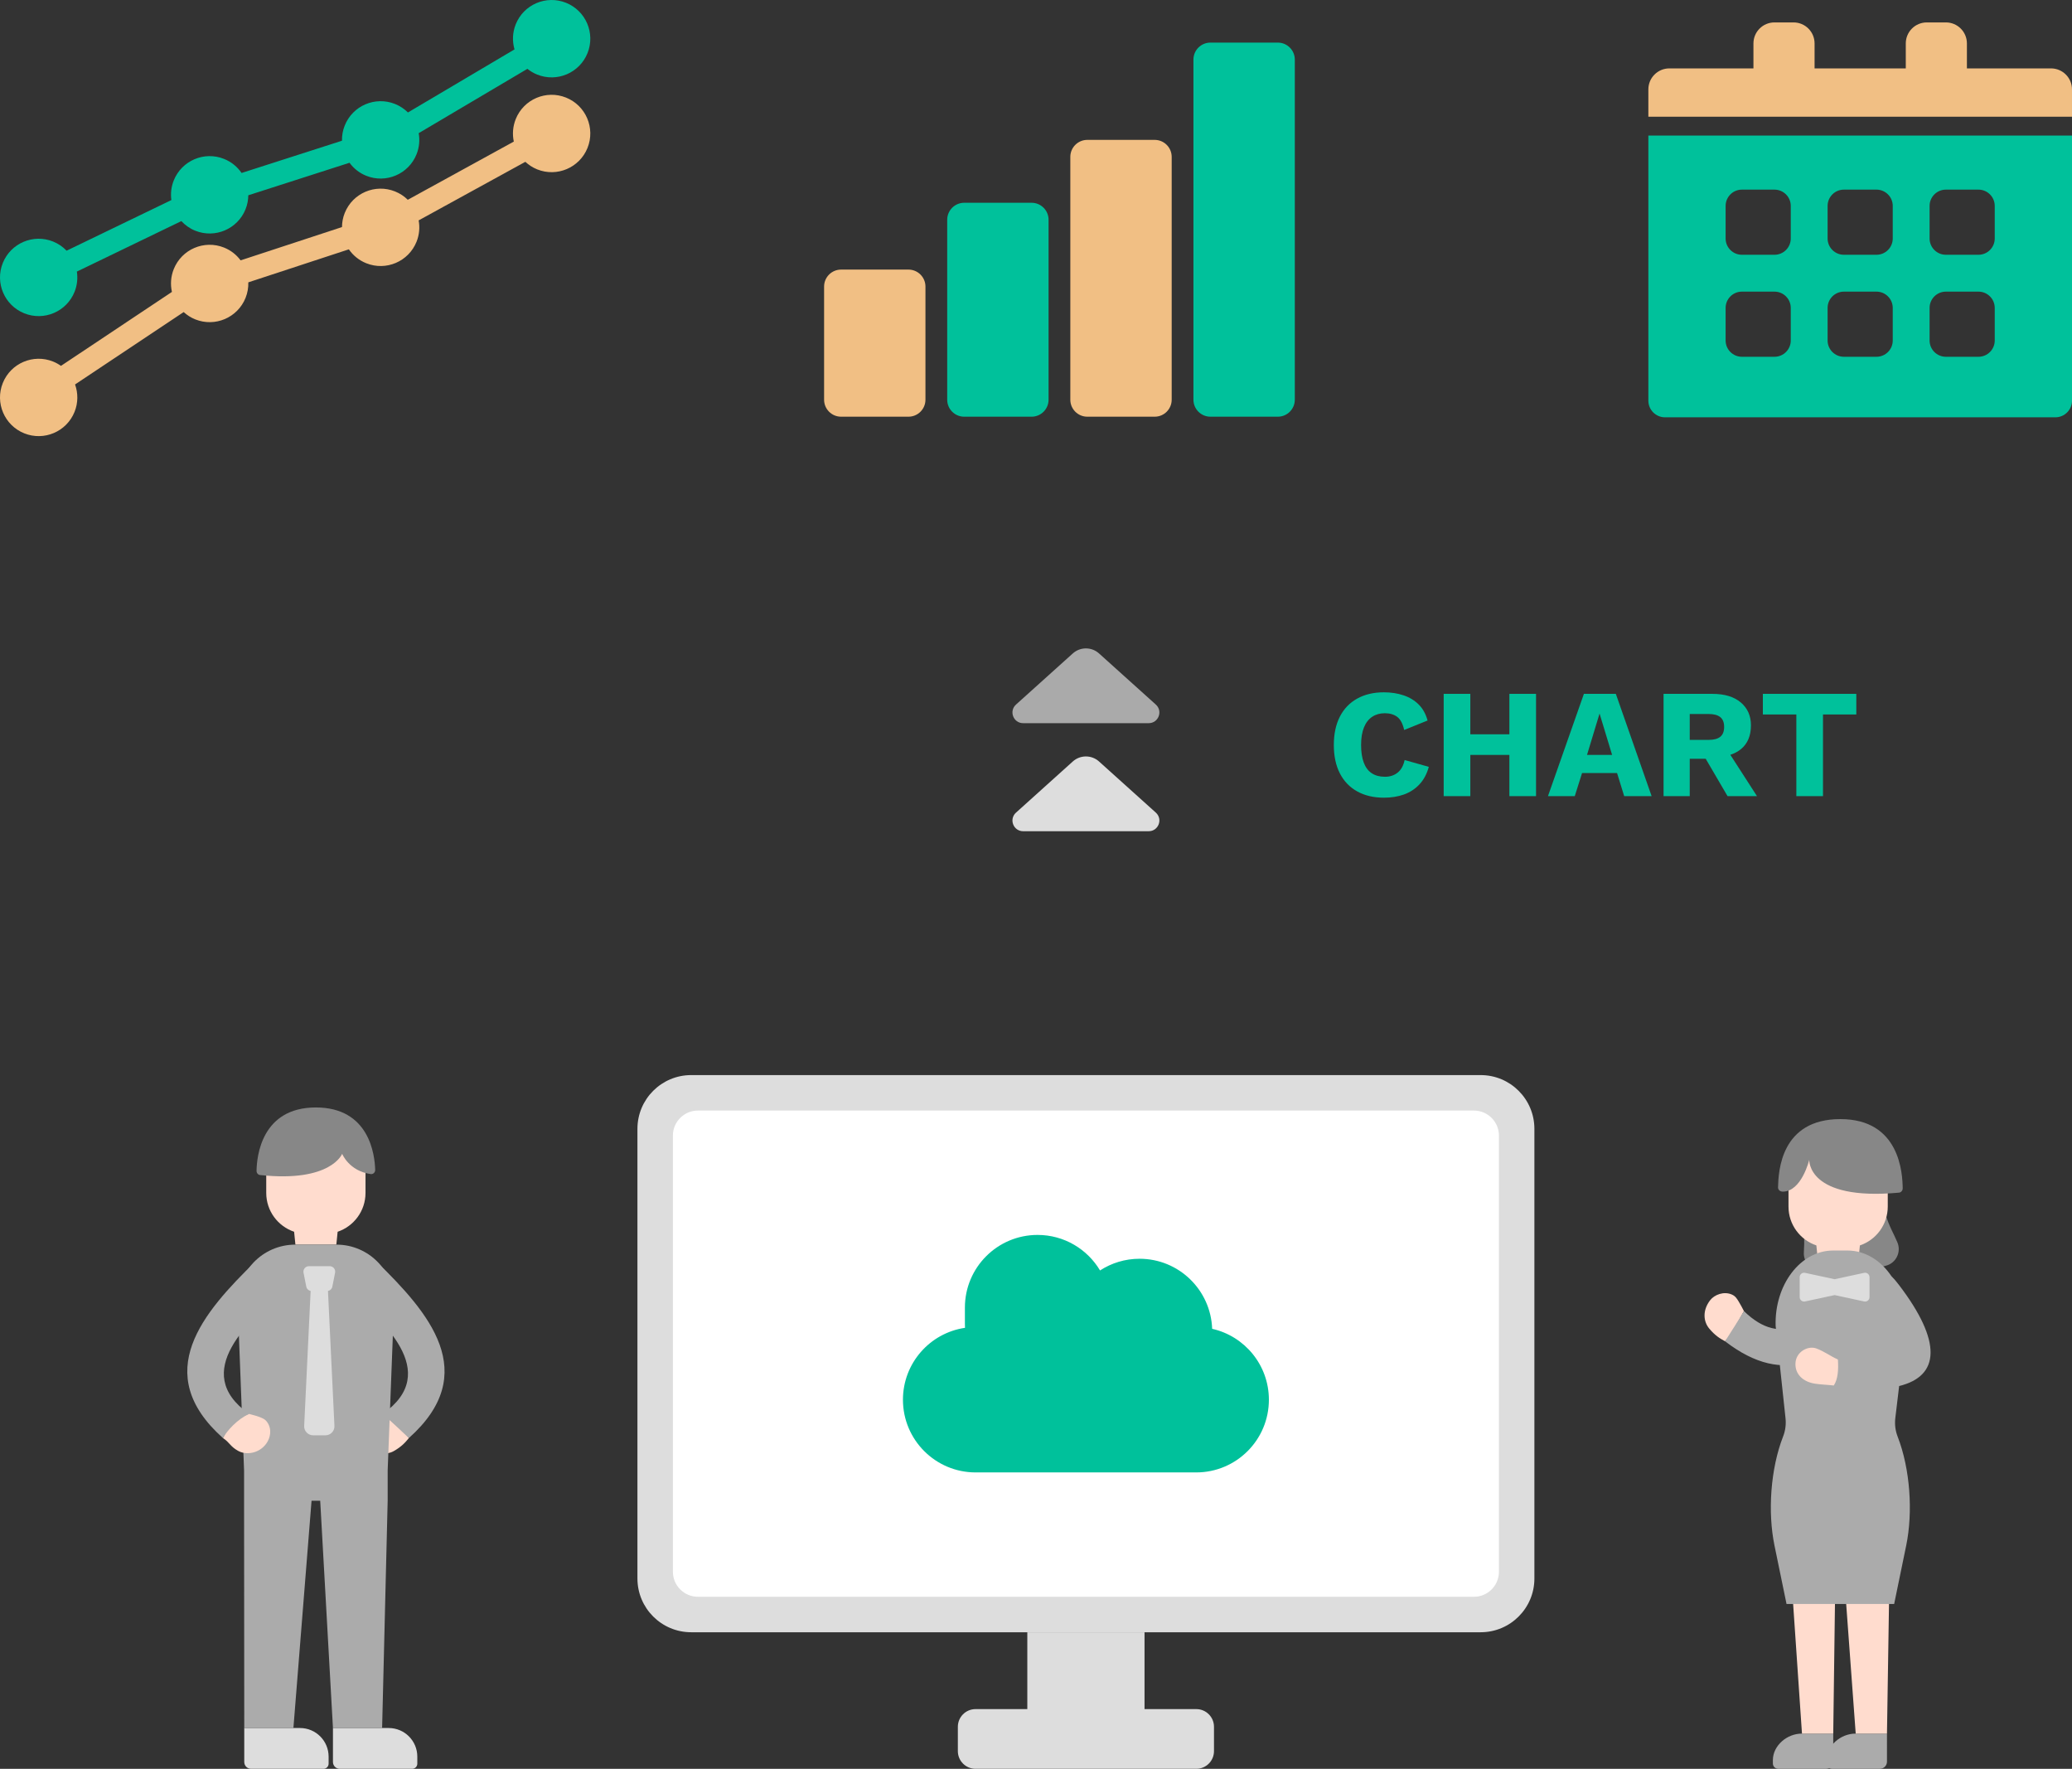
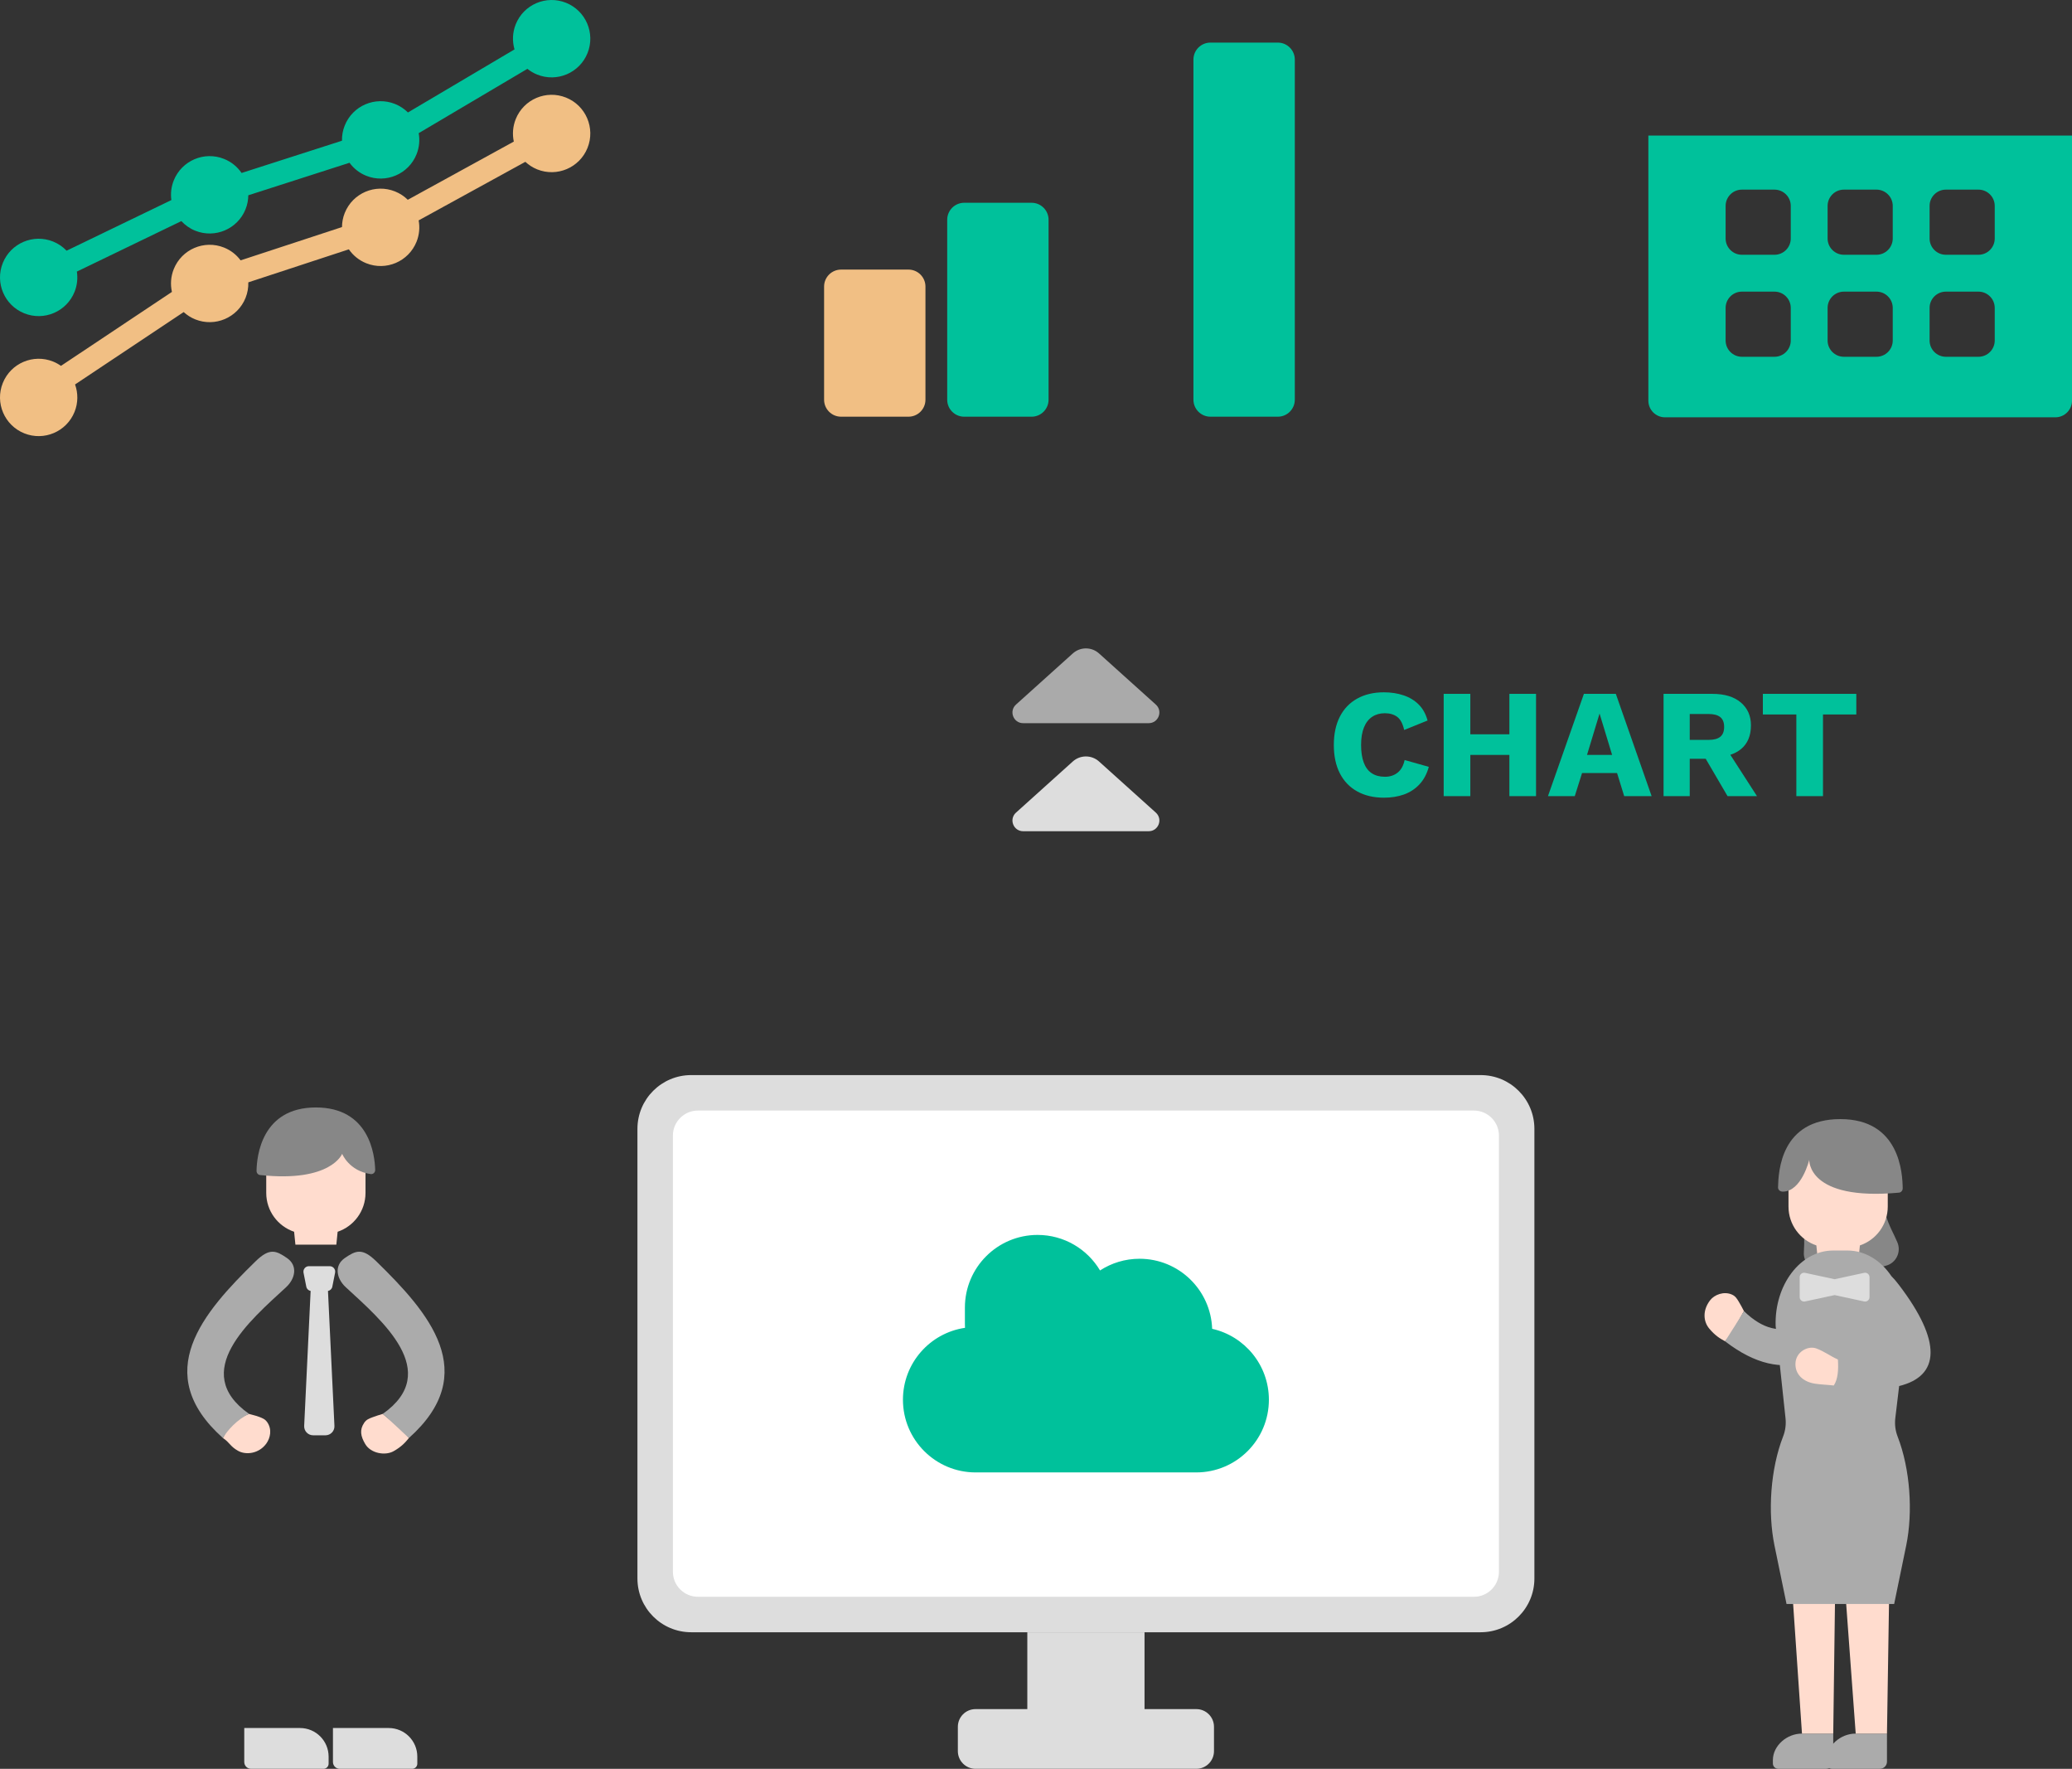
<svg xmlns="http://www.w3.org/2000/svg" version="1.1" id="main" x="0px" y="0px" viewBox="0 0 464.72 396.642" style="enable-background:new 0 0 464.72 396.642;" xml:space="preserve">
  <rect x="0" y="0" width="464.72" height="396.642" fill="#333333" stroke="none" />
  <style type="text/css">
	.st0{fill:#00C19B;}
	.st1{fill:#F1BF84;}
	.st2{fill:#DDDDDD;}
	.st3{fill:#FFFFFF;}
	.st4{fill:#FFDCCE;}
	.st5{fill:#ABABAB;}
	.st6{fill:#878787;}
	.st7{fill:#AAAAAA;}
</style>
  <g>
    <path class="st0" d="M313.458,173.264c-0.776,0.614-1.72,0.921-2.832,0.921   c-1.182,0-2.172-0.266-2.972-0.799c-0.799-0.533-1.396-1.332-1.789-2.398   c-0.395-1.065-0.591-2.375-0.591-3.927c0-1.575,0.214-2.89,0.643-3.945   c0.428-1.054,1.042-1.847,1.842-2.38c0.8-0.533,1.743-0.8,2.833-0.8   c1.112,0,2.032,0.267,2.763,0.8c0.729,0.533,1.256,1.518,1.581,2.954   l5.247-2.12c-0.394-1.46-1.055-2.653-1.98-3.58   c-0.927-0.926-2.062-1.616-3.405-2.068c-1.345-0.452-2.815-0.678-4.414-0.678   c-2.294,0-4.286,0.469-5.978,1.407s-2.989,2.288-3.893,4.049   c-0.903,1.761-1.355,3.881-1.355,6.36c0,2.479,0.452,4.599,1.355,6.36   c0.903,1.761,2.201,3.11,3.893,4.049s3.695,1.407,6.012,1.407   c1.622,0,3.104-0.238,4.449-0.712c1.344-0.475,2.502-1.228,3.475-2.259   c0.974-1.031,1.68-2.346,2.12-3.945l-5.421-1.529   C314.762,171.706,314.235,172.651,313.458,173.264z" />
    <polygon class="st0" points="338.534,164.663 329.775,164.663 329.775,155.592 323.798,155.592    323.798,178.529 329.775,178.529 329.775,169.285 338.534,169.285 338.534,178.529    344.51,178.529 344.51,155.592 338.534,155.592  " />
    <path class="st0" d="M355.248,155.592l-8.062,22.937h6.013l1.633-5.178h7.854l1.599,5.178   h6.151l-8.028-22.937H355.248z M355.944,169.285l2.814-9.279l2.815,9.279H355.944z" />
    <path class="st0" d="M390.453,167.999c1.506-1.228,2.26-3.011,2.26-5.352   c0-2.131-0.76-3.84-2.276-5.126c-1.519-1.286-3.645-1.929-6.377-1.929h-10.947   v22.937h5.873v-8.375h3.581l4.898,8.375h6.603l-5.979-9.268   C388.994,168.958,389.787,168.542,390.453,167.999z M378.985,160.11h4.239   c1.158,0,2.027,0.232,2.606,0.695c0.579,0.464,0.869,1.194,0.869,2.19   c0,1.02-0.29,1.761-0.869,2.224c-0.579,0.464-1.448,0.695-2.606,0.695h-4.239   V160.11z" />
    <polygon class="st0" points="395.387,155.592 395.387,160.215 402.894,160.215 402.894,178.529    408.871,178.529 408.871,160.215 416.343,160.215 416.343,155.592  " />
  </g>
  <path class="st0" d="M126.954,0.627c-4.446-1.784-9.496,0.373-11.28,4.818  c-0.75,1.867-0.796,3.839-0.277,5.633L91.495,25.22  c-0.802-0.799-1.773-1.454-2.891-1.902c-4.445-1.784-9.496,0.373-11.28,4.818  c-0.451,1.122-0.648,2.283-0.623,3.42l-22.518,7.233  c-0.936-1.371-2.272-2.489-3.928-3.153c-4.445-1.784-9.496,0.373-11.28,4.818  c-0.583,1.45-0.738,2.964-0.539,4.409l-23.501,11.354  c-0.828-0.866-1.844-1.578-3.029-2.054c-4.445-1.784-9.496,0.373-11.28,4.818  c-1.784,4.446,0.373,9.496,4.818,11.28c4.446,1.784,9.496-0.373,11.28-4.819  c0.6-1.495,0.745-3.056,0.517-4.541L40.674,49.581  c0.844,0.911,1.891,1.66,3.12,2.153c4.445,1.784,9.496-0.373,11.28-4.818  c0.412-1.026,0.604-2.084,0.617-3.127l22.7-7.291  c0.925,1.261,2.194,2.293,3.752,2.918c4.445,1.784,9.496-0.373,11.28-4.818  c0.626-1.561,0.758-3.195,0.484-4.738l24.38-14.426  c0.652,0.524,1.389,0.963,2.205,1.291c4.445,1.784,9.496-0.373,11.28-4.818  C133.556,7.461,131.399,2.411,126.954,0.627z" />
  <path class="st1" d="M126.954,21.883c-4.446-1.784-9.496,0.373-11.28,4.818  c-0.668,1.665-0.783,3.415-0.433,5.046L91.46,44.799  c-0.795-0.784-1.755-1.427-2.856-1.869c-4.445-1.784-9.496,0.373-11.28,4.818  c-0.418,1.041-0.612,2.114-0.619,3.17L53.967,58.383  c-0.921-1.237-2.176-2.248-3.712-2.865c-4.445-1.784-9.496,0.373-11.28,4.819  c-0.679,1.691-0.784,3.468-0.414,5.121L13.674,82.043  c-0.541-0.381-1.127-0.712-1.768-0.969c-4.445-1.784-9.496,0.373-11.28,4.818  c-1.784,4.446,0.373,9.496,4.818,11.28c4.446,1.784,9.496-0.373,11.28-4.818  c0.821-2.046,0.799-4.218,0.111-6.143L41.195,69.979  c0.744,0.677,1.611,1.242,2.599,1.638c4.445,1.784,9.496-0.373,11.28-4.818  c0.459-1.144,0.653-2.328,0.618-3.486L78.242,55.911  c0.934,1.354,2.26,2.459,3.901,3.118c4.445,1.784,9.496-0.373,11.28-4.818  c0.634-1.58,0.762-3.234,0.475-4.792l23.929-13.133  c0.758,0.703,1.648,1.289,2.665,1.697c4.445,1.784,9.496-0.373,11.28-4.818  C133.556,28.717,131.399,23.667,126.954,21.883z" />
  <g>
    <path class="st2" d="M332.091,366.02H155.022c-6.657,0-12.054-5.397-12.054-12.054V253.134   c0-6.657,5.397-12.054,12.054-12.054h177.068c6.657,0,12.054,5.397,12.054,12.054   V353.966C344.145,360.623,338.748,366.02,332.091,366.02z" />
    <path class="st3" d="M150.921,352.444v-97.787c0-3.106,2.518-5.623,5.623-5.623H330.569   c3.105,0,5.623,2.517,5.623,5.623v97.788c0,3.106-2.518,5.623-5.623,5.623H156.544   C153.439,358.067,150.921,355.549,150.921,352.444z" />
    <path class="st2" d="M268.313,383.254h-11.612v-17.234h-26.289v17.234h-11.612   c-2.191,0-3.967,1.776-3.967,3.967v5.454c0,2.191,1.776,3.967,3.967,3.967h49.513   c2.191,0,3.967-1.776,3.967-3.967v-5.454   C272.28,385.03,270.504,383.254,268.313,383.254z" />
    <path class="st0" d="M271.869,297.977c-0.311-8.728-7.48-15.71-16.284-15.71l0,0   c-3.269,0-6.311,0.966-8.862,2.622c-2.844-4.77-8.052-7.967-14.009-7.967l0,0   c-9.002,0-16.3,7.297-16.3,16.299v3.65c0,0.296,0.009,0.59,0.024,0.883   c-7.873,1.152-13.919,7.932-13.919,16.125l0,0c0,9.002,7.298,16.299,16.3,16.299   h49.475c9.002,0,16.3-7.297,16.3-16.299l0,0   C284.594,306.105,279.15,299.607,271.869,297.977z" />
  </g>
  <g>
    <path class="st4" d="M391.142,294.004c-1.37,2.318-2.481,5.026-4.238,6.765   c-1.123-0.611-2.225-1.264-3.554-2.856c-1.329-1.592-1.528-4.077,0.194-6.327   c0.981-1.282,3.111-2.082,4.897-1.291c0.796,0.352,1.107,0.897,1.522,1.565   C390.38,292.528,390.78,293.308,391.142,294.004z" />
    <path class="st5" d="M412.26,288.755c-5.436,7.539-12.471,13.676-21.118,5.249   c-1.35,2.273-2.824,4.542-4.238,6.765c13.775,10.623,23.64,3.875,31.713-6.255   L412.26,288.755z" />
    <path class="st6" d="M425.559,278.594c-1.675-3.982-4.162-6.632-4.162-19.52h-8.628   h-8.628c0,13.507,0.764,16.935,0.44,21.718c-0.144,2.118,1.448,3.958,3.563,4.146   l8.132,0.724l6.762-1.851C425.285,283.196,426.462,280.742,425.559,278.594z" />
    <path class="st4" d="M410.335,255.912h3.864c5.081,0,9.2,4.119,9.2,9.2v5.456   c0,4.048-2.618,7.478-6.251,8.708l-0.291,2.887h-9.18l-0.291-2.887   c-3.633-1.23-6.251-4.66-6.251-8.708v-5.456   C401.135,260.031,405.254,255.912,410.335,255.912z" />
    <path class="st6" d="M425.923,267.442c0.474-0.044,0.833-0.481,0.826-0.983   c-0.047-3.338-0.631-15.509-13.983-15.509c-13.352,0-13.886,11.691-13.979,15.289   c-0.016,0.605,0.494,0.976,1.067,0.976c4.225,0,5.937-7.137,5.937-7.137   S405.287,269.345,425.923,267.442z" />
    <path class="st5" d="M411.17,388.749h-7.062c-3.297,0-6.477,2.673-6.477,5.97v0.718   c0,0.665,0.539,1.205,1.205,1.205h10.735c0.883,0,1.599-0.716,1.599-1.599V388.749z   " />
    <path class="st5" d="M423.221,388.749h-7.062c-3.297,0-6.477,2.673-6.477,5.97v0.718   c0,0.665,0.539,1.205,1.205,1.205h10.735c0.883,0,1.599-0.716,1.599-1.599V388.749z   " />
    <polygon class="st4" points="401.551,350.547 404.158,388.749 411.17,388.749 411.677,350.547  " />
    <polygon class="st4" points="413.402,350.547 416.208,388.749 423.221,388.749 423.819,350.547  " />
    <path class="st5" d="M425.848,288.057c-0.634-0.829-1.165-1.438-1.626-1.881   c-2.362-3.514-5.885-5.756-9.839-5.756h-3.242   c-7.318,0-13.171,7.675-12.891,16.904l2.218,20.73   c0.147,1.372-0.037,2.76-0.537,4.046l-0.021,0.053   c-2.809,7.235-3.47,16.892-1.915,24.44l2.696,13.082h24.142l2.696-13.082   c1.555-7.548,0.894-17.204-1.915-24.44l0,0c-0.513-1.32-0.693-2.747-0.525-4.153   l0.86-7.194C435.089,308.571,435.642,300.869,425.848,288.057z" />
    <path class="st4" d="M411.288,310.685c0.932-1.379,1.082-3.487,0.926-5.83   c-1.703-0.752-3.034-1.811-4.848-2.48c-1.814-0.668-4.595,0.707-4.672,3.403   c-0.066,2.318,1.596,4.073,4.41,4.505   C408.416,310.484,409.847,310.52,411.288,310.685z" />
    <path class="st2" d="M411.473,286.854l-6.631-1.429c-0.618-0.133-1.201,0.338-1.201,0.97   v4.477c0,0.632,0.583,1.103,1.201,0.97l6.631-1.429l6.631,1.429   c0.618,0.133,1.201-0.338,1.201-0.97v-4.477c0-0.632-0.583-1.103-1.201-0.97   L411.473,286.854z" />
  </g>
  <path class="st1" d="M203.754,93.442h-15.109c-2.106,0-3.813-1.707-3.813-3.813V64.266  c0-2.106,1.707-3.813,3.813-3.813h15.109c2.106,0,3.813,1.707,3.813,3.813v25.363  C207.566,91.735,205.859,93.442,203.754,93.442z" />
  <path class="st0" d="M231.367,93.442h-15.109c-2.106,0-3.813-1.707-3.813-3.813V49.283  c0-2.106,1.707-3.813,3.813-3.813h15.109c2.106,0,3.813,1.707,3.813,3.813v40.346  C235.18,91.735,233.473,93.442,231.367,93.442z" />
-   <path class="st1" d="M258.98,93.442h-15.109c-2.106,0-3.813-1.707-3.813-3.813V35.181  c0-2.106,1.707-3.813,3.813-3.813h15.109c2.106,0,3.813,1.707,3.813,3.813v54.448  C262.793,91.735,261.086,93.442,258.98,93.442z" />
  <path class="st0" d="M286.593,93.442h-15.109c-2.106,0-3.813-1.707-3.813-3.813V13.366  c0-2.106,1.707-3.813,3.813-3.813h15.109c2.106,0,3.813,1.707,3.813,3.813v76.263  C290.406,91.735,288.699,93.442,286.593,93.442z" />
-   <path class="st1" d="M441.151,15.336V9.74c0-2.603-2.11-4.714-4.714-4.714h-4.283  c-2.603,0-4.714,2.11-4.714,4.714v5.596h-20.457V9.74  c0-2.603-2.11-4.714-4.714-4.714h-4.283c-2.603,0-4.714,2.11-4.714,4.714v5.596  h-18.855c-2.603,0-4.714,2.11-4.714,4.714v6.12h95.016v-6.12  c0-2.603-2.11-4.714-4.714-4.714H441.151z" />
  <path class="st0" d="M369.704,30.398v59.445c0,2.064,1.673,3.738,3.738,3.738h87.541  c2.064,0,3.738-1.674,3.738-3.738V30.398H369.704z M401.643,76.353  c0,2.017-1.635,3.652-3.653,3.652h-7.304c-2.017,0-3.653-1.635-3.653-3.652v-7.305  c0-2.017,1.636-3.652,3.653-3.652h7.304c2.017,0,3.653,1.635,3.653,3.652V76.353z   M401.643,53.479c0,2.017-1.635,3.652-3.653,3.652h-7.304  c-2.017,0-3.653-1.635-3.653-3.652V46.174c0-2.017,1.636-3.652,3.653-3.652h7.304  c2.017,0,3.653,1.635,3.653,3.652V53.479z M424.516,76.353  c0,2.017-1.635,3.652-3.653,3.652h-7.304c-2.017,0-3.653-1.635-3.653-3.652v-7.305  c0-2.017,1.636-3.652,3.653-3.652h7.304c2.017,0,3.653,1.635,3.653,3.652V76.353z   M424.516,53.479c0,2.017-1.635,3.652-3.653,3.652h-7.304  c-2.017,0-3.653-1.635-3.653-3.652V46.174c0-2.017,1.636-3.652,3.653-3.652h7.304  c2.017,0,3.653,1.635,3.653,3.652V53.479z M447.39,76.353  c0,2.017-1.635,3.652-3.653,3.652h-7.304c-2.017,0-3.653-1.635-3.653-3.652v-7.305  c0-2.017,1.636-3.652,3.653-3.652h7.304c2.017,0,3.653,1.635,3.653,3.652V76.353z   M447.39,53.479c0,2.017-1.635,3.652-3.653,3.652h-7.304  c-2.017,0-3.653-1.635-3.653-3.652V46.174c0-2.017,1.636-3.652,3.653-3.652h7.304  c2.017,0,3.653,1.635,3.653,3.652V53.479z" />
  <g>
    <g>
      <path class="st4" d="M85.839,317.059c2.026,1.773,4.484,3.363,5.87,5.41    c-0.807,0.991-1.652,1.954-3.462,2.967c-1.81,1.013-5.075,0.523-6.337-1.631    c-0.083-0.011-0.064-0.01,0,0c-1.007-1.718-1.32-3.165-0.214-4.775    c0.493-0.718,1.085-0.923,1.819-1.208    C84.248,317.537,85.089,317.287,85.839,317.059z" />
      <path class="st5" d="M77.344,282.101C77.33,281.68,77.276,281.792,77.344,282.101    c2.439-1.675,3.897-2.334,7.013,0.703c11.844,11.545,23.674,25.093,7.352,39.666    c-1.924-1.798-3.884-3.665-5.87-5.41c13.449-9.465-0.211-20.961-8.279-28.404    C75.438,286.698,74.904,283.776,77.344,282.101z" />
    </g>
    <path class="st4" d="M68.914,252.848h3.864c5.081,0,9.2,4.119,9.2,9.2v5.456   c0,4.048-2.618,7.478-6.251,8.708l-0.291,2.887h-9.18l-0.291-2.887   c-3.633-1.23-6.251-4.66-6.251-8.708v-5.456   C59.714,256.966,63.833,252.848,68.914,252.848z" />
    <path class="st2" d="M74.677,387.496h12.508c3.541,0,6.411,2.87,6.411,6.411v1.587   c0,0.633-0.513,1.147-1.147,1.147H76.199c-0.841,0-1.522-0.681-1.522-1.522V387.496z" />
    <path class="st2" d="M67.291,387.496H54.783v7.623c0,0.841,0.681,1.522,1.522,1.522h16.251   c0.633,0,1.147-0.513,1.147-1.147v-1.587   C73.702,390.367,70.832,387.496,67.291,387.496z" />
-     <path class="st5" d="M66.224,279.099h9.244c7.329,0,13.19,6.09,12.909,13.414   l-1.428,37.227v6.794l-1.247,50.963H74.677l-2.859-50.963h-1.943l-4.067,50.963   H54.783l-0.04-50.963v-6.794l-1.428-37.227   C53.034,285.189,58.895,279.099,66.224,279.099z" />
    <path class="st6" d="M58.325,263.491c-0.45-0.049-0.792-0.457-0.786-0.936   c0.045-3.177,1.079-14.216,13.307-14.216c11.972,0,13.214,10.583,13.303,14.007   c0.015,0.575-0.476,1.006-1.016,0.929c-4.857-0.691-6.393-4.54-6.393-4.54   S74.245,265.213,58.325,263.491z" />
    <path class="st2" d="M68.7,288.541l-0.623-3.141c-0.151-0.759,0.43-1.466,1.203-1.466   h4.672c0.774,0,1.354,0.707,1.203,1.466l-0.623,3.141   c-0.098,0.495-0.491,0.853-0.971,0.947l1.447,30.259   c0.055,1.147-0.86,2.107-2.009,2.107h-2.768c-1.148,0-2.064-0.96-2.009-2.107   l1.447-30.259C69.19,289.393,68.798,289.035,68.7,288.541z" />
    <path class="st4" d="M55.874,317.065c-2.997,1.07-4.807,3.05-5.87,5.41   c1.513,0.97,1.582,1.85,3.391,2.863c1.81,1.013,4.72,0.617,6.337-1.631   c0.895-1.244,1.32-3.165,0.214-4.775c-0.493-0.718-1.085-0.923-1.819-1.208   C57.395,317.437,56.625,317.292,55.874,317.065z" />
    <path class="st5" d="M64.369,282.106C64.384,281.685,64.437,281.797,64.369,282.106   c-2.439-1.675-3.897-2.334-7.013,0.703   c-11.844,11.545-23.674,25.093-7.352,39.665c0.885-1.632,3.304-4.289,5.87-5.41   c-13.449-9.465,0.211-20.961,8.279-28.404   C66.276,286.703,66.809,283.782,64.369,282.106z" />
  </g>
  <path class="st7" d="M240.614,146.529l-12.739,11.466c-1.629,1.467-0.592,4.17,1.6,4.17  h28.163c2.192,0,3.23-2.703,1.6-4.17l-12.739-11.466  C244.826,145.023,242.286,145.023,240.614,146.529z" />
  <path class="st2" d="M240.614,170.757l-12.739,11.466c-1.629,1.467-0.592,4.17,1.6,4.17  h28.163c2.192,0,3.23-2.703,1.6-4.17l-12.739-11.466  C244.826,169.251,242.286,169.251,240.614,170.757z" />
</svg>